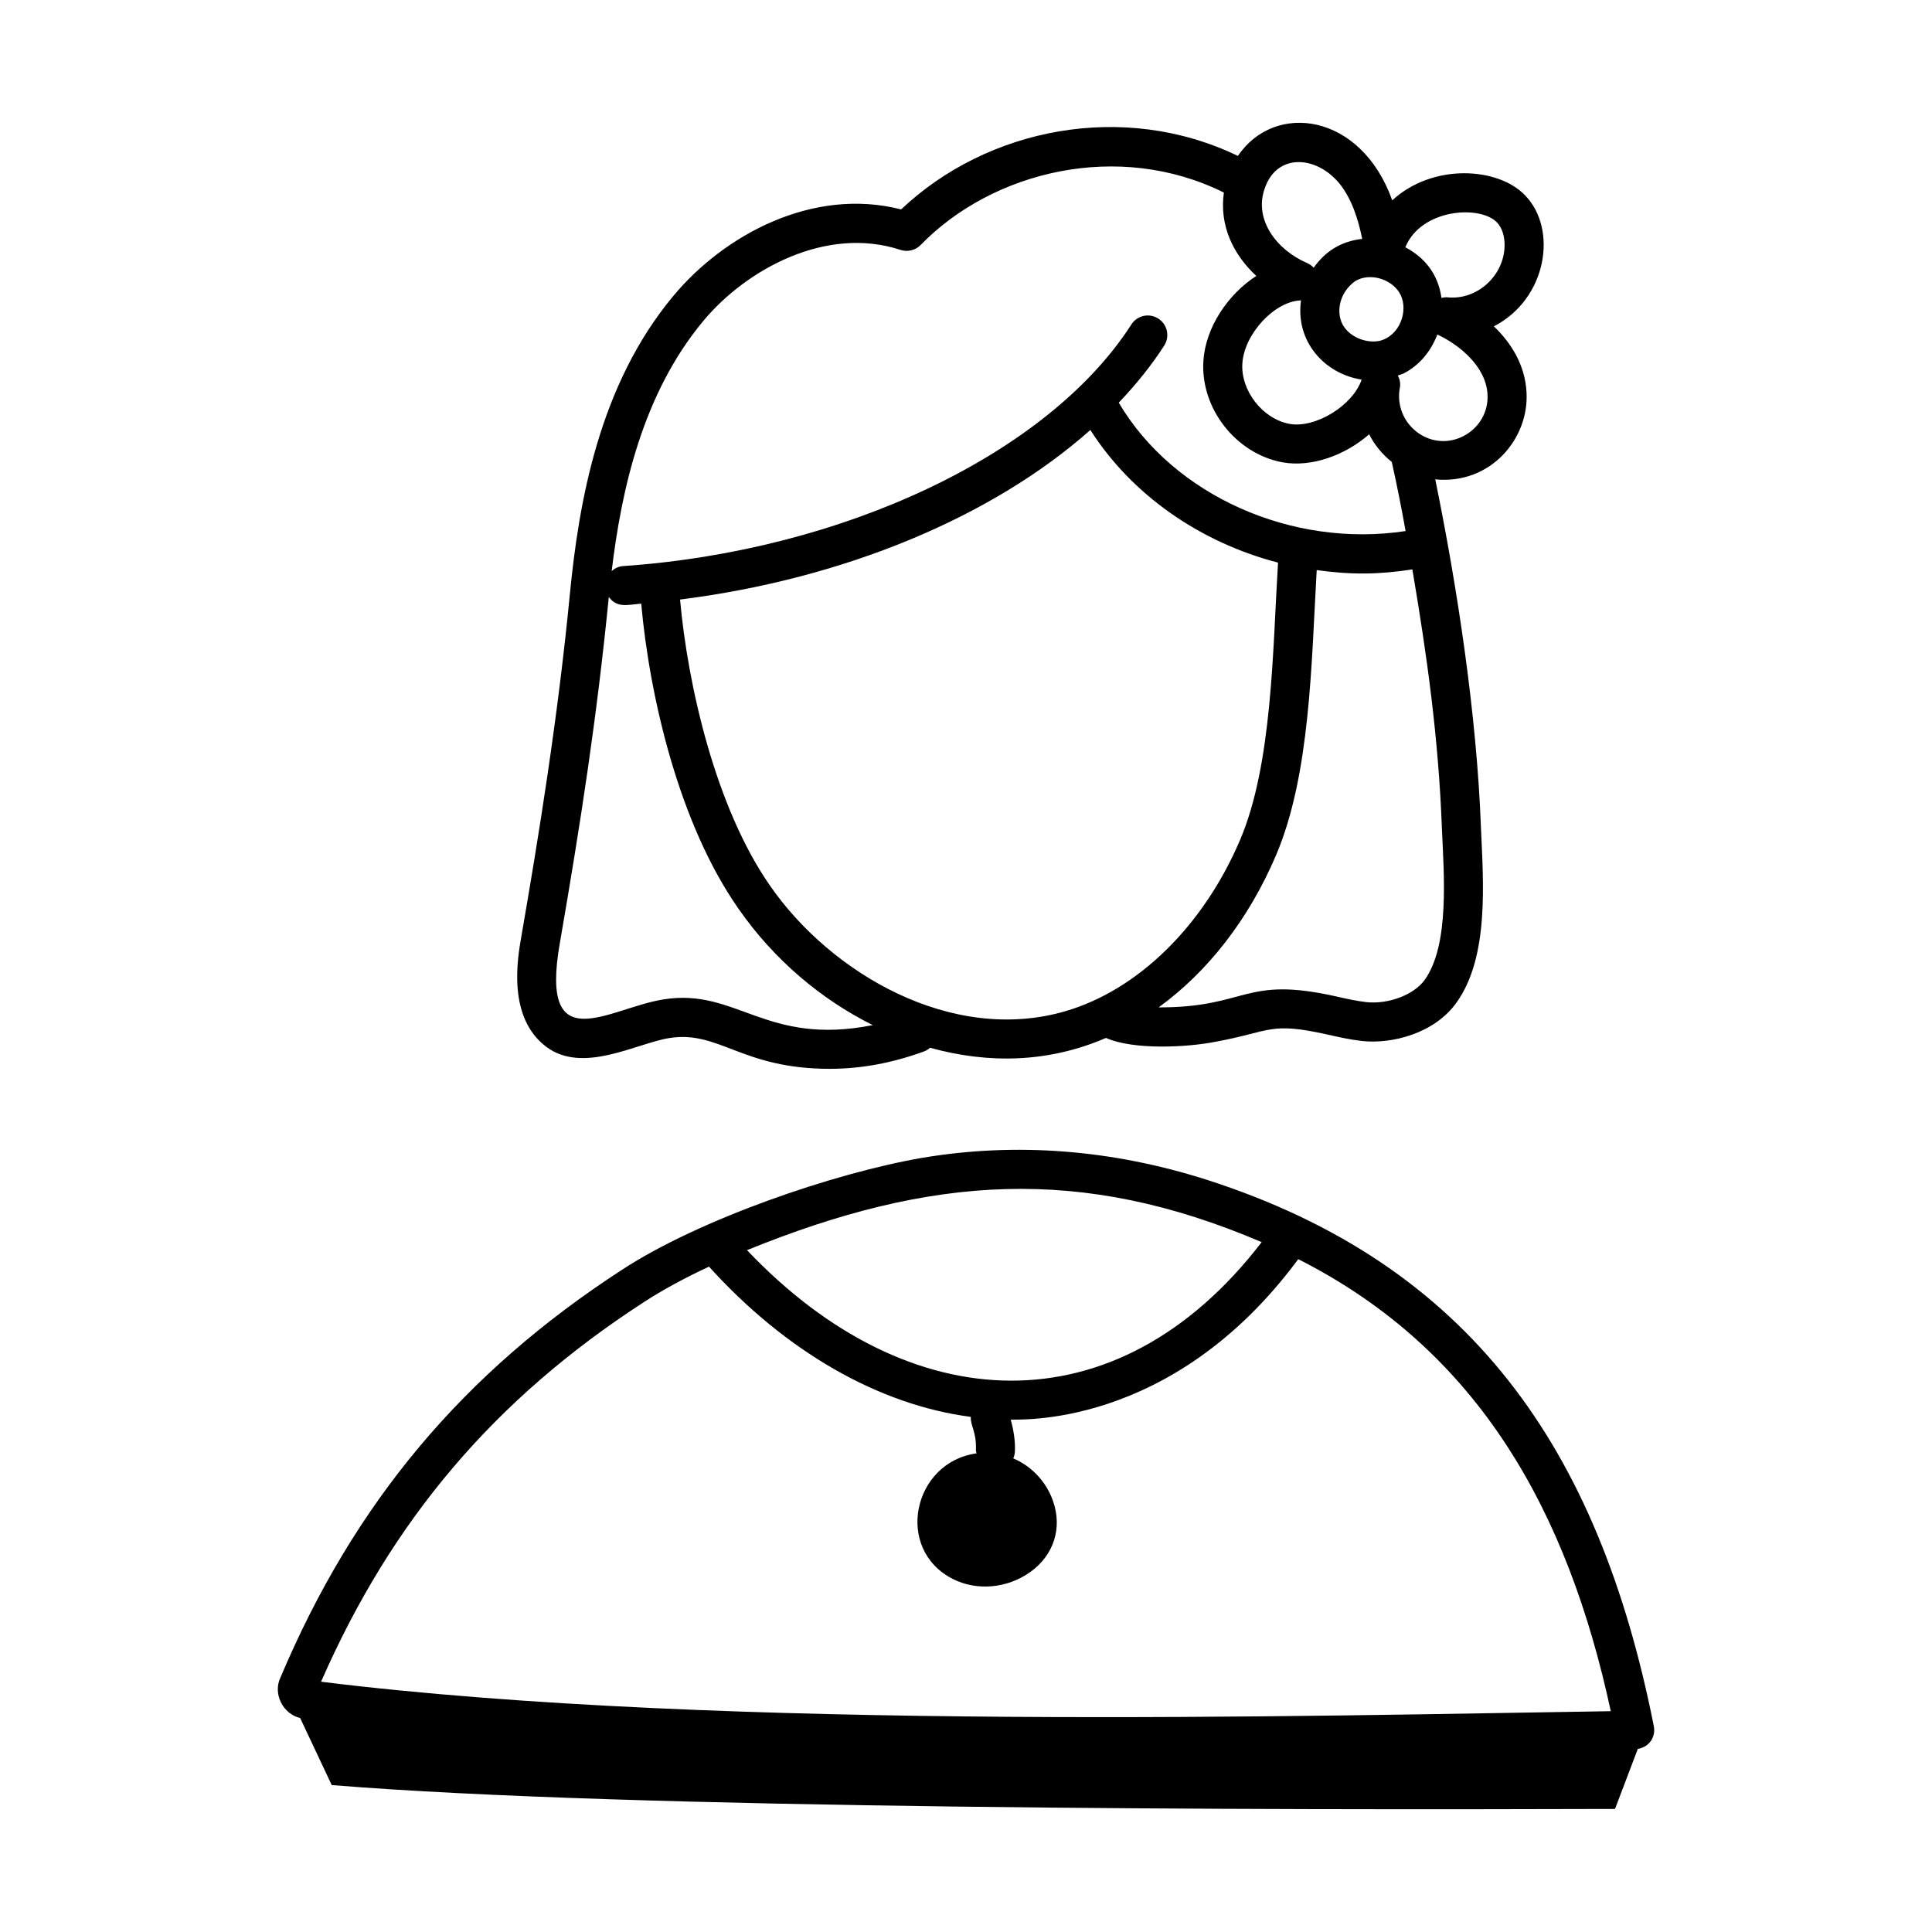
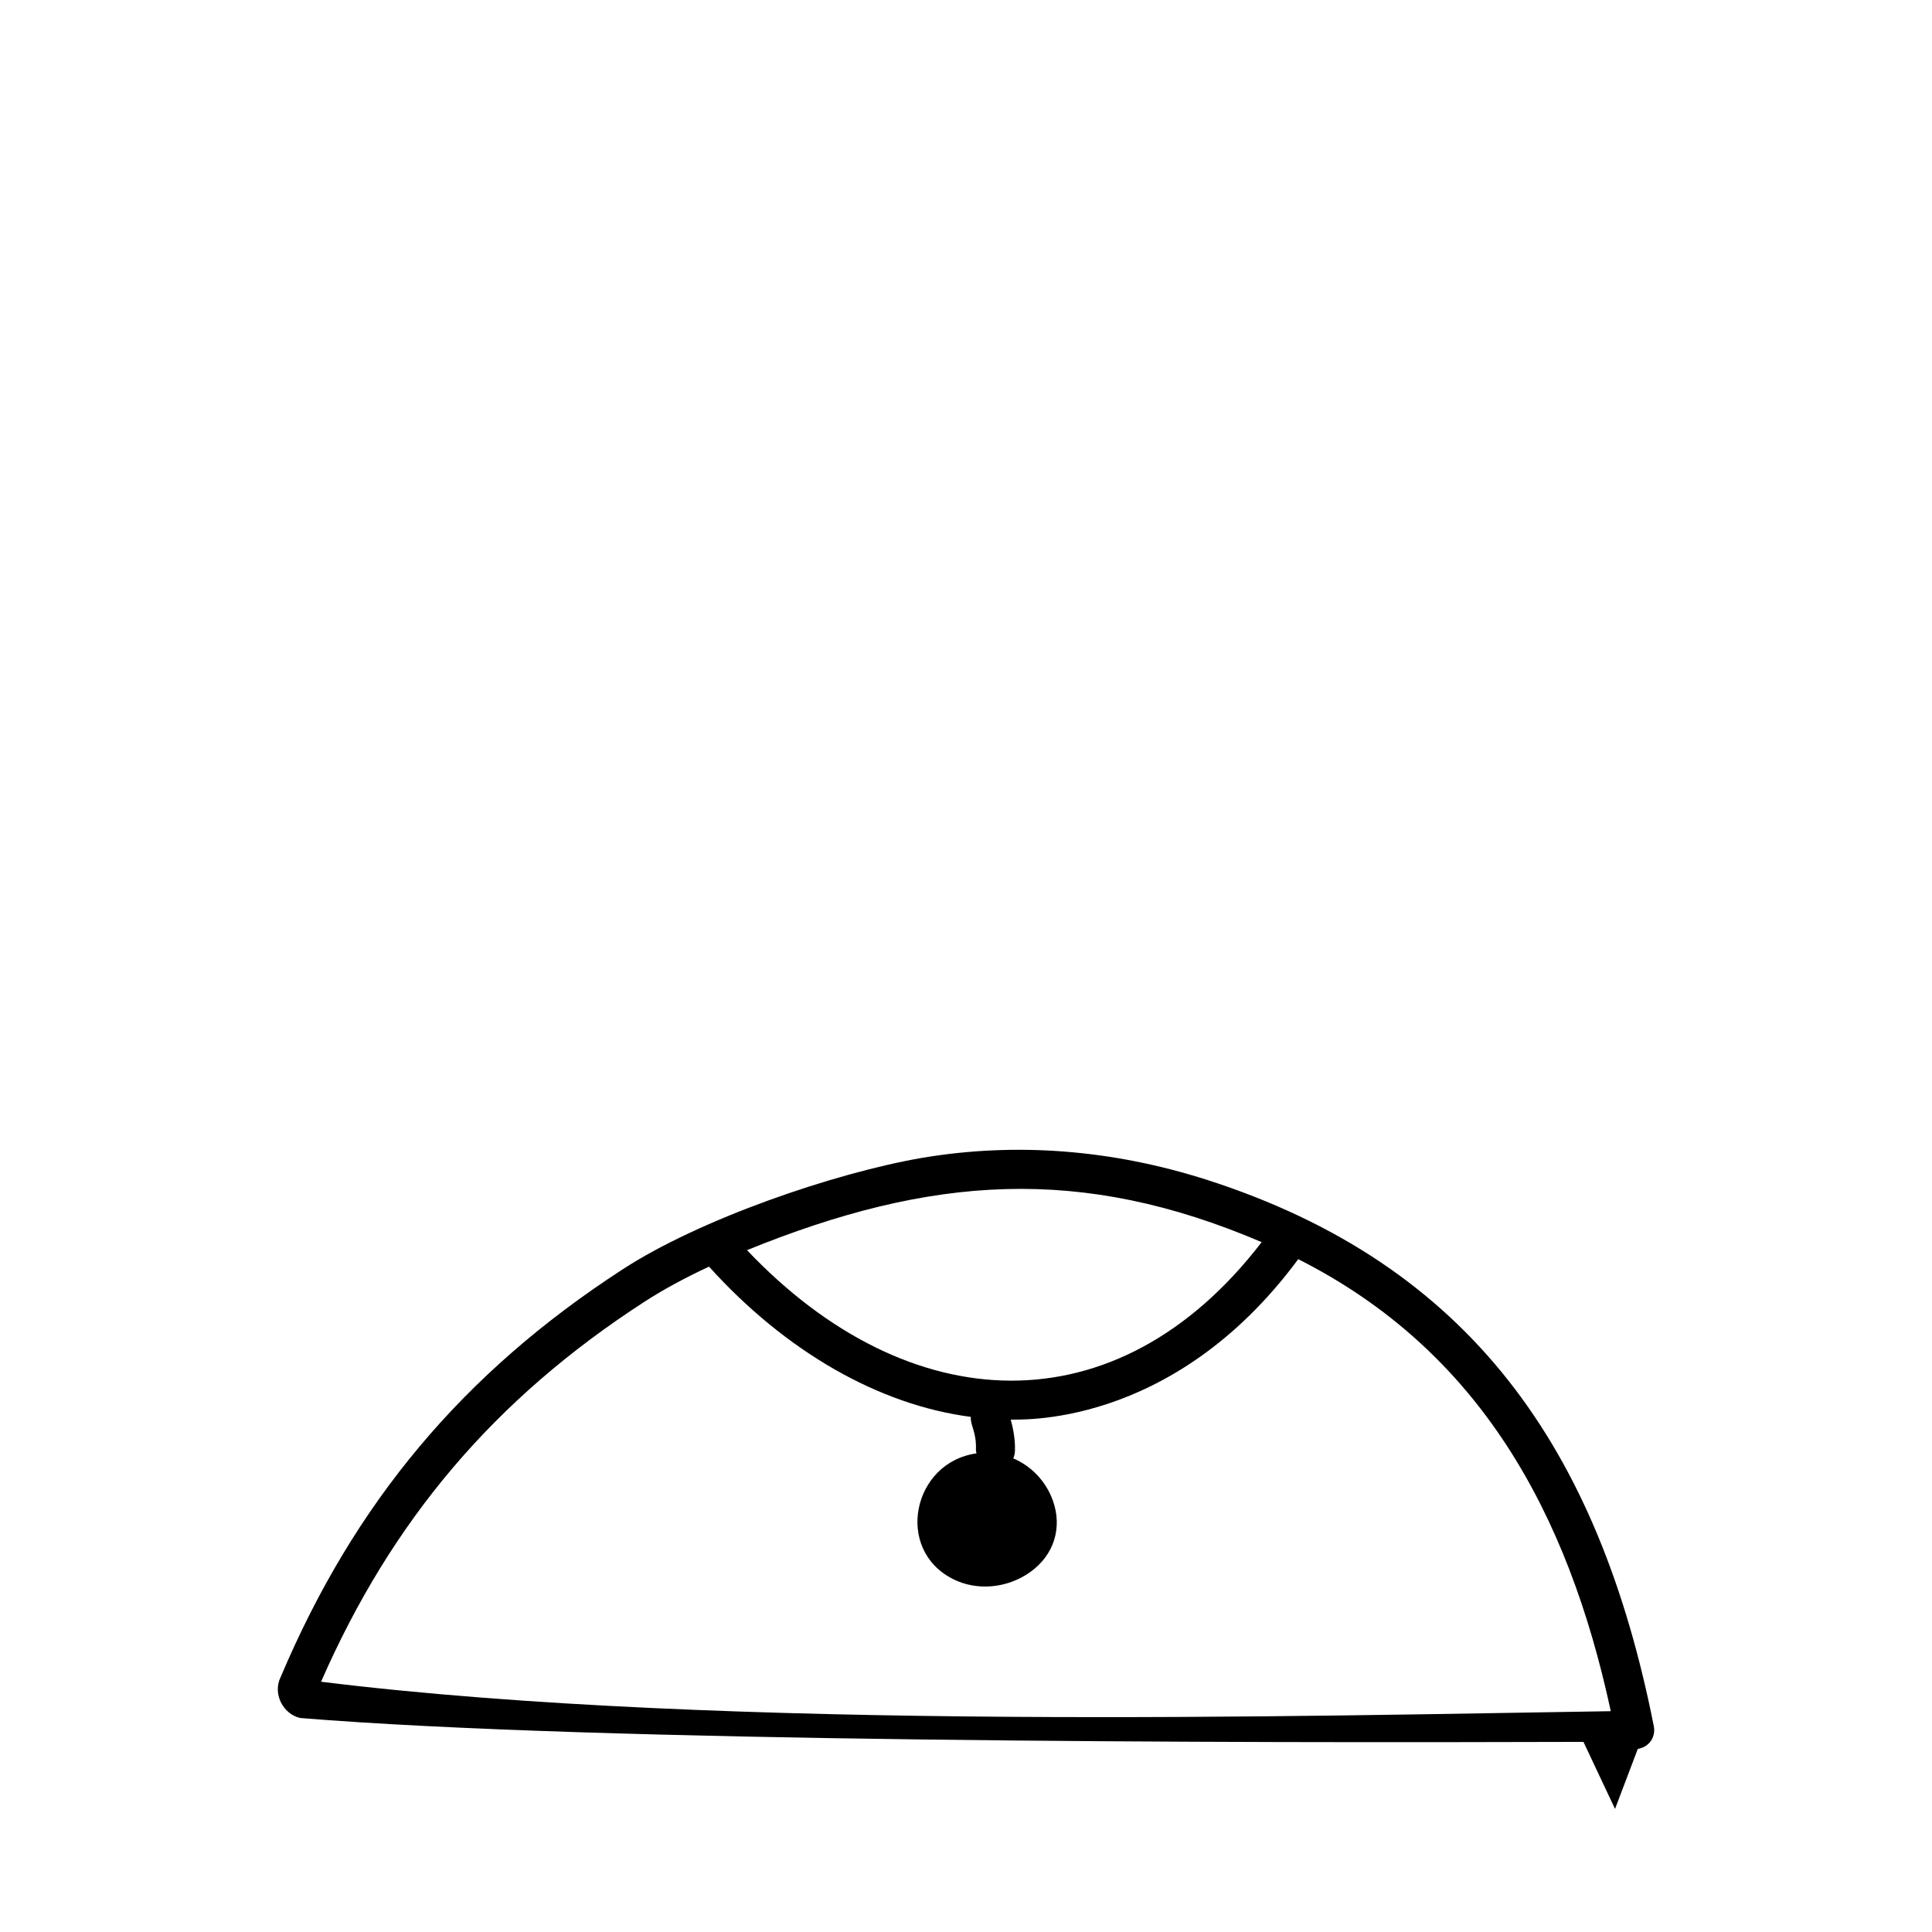
<svg xmlns="http://www.w3.org/2000/svg" fill="#000000" width="800px" height="800px" version="1.1" viewBox="144 144 512 512">
  <g>
-     <path d="m572 623.38 6.031-15.898c3.211-0.543 4.777-3.332 4.25-6.008-14.582-73.664-48.73-122.39-118.41-144.8-25.172-8.035-50.555-10.008-75.43-5.844-23.645 4.07-59.32 16.422-79.523 29.621-42.172 27.355-70.988 61.762-90.547 108-2.168 4.379 0.625 9.793 5.172 10.836l8.367 17.773c78.844 6.461 247.64 6.621 340.09 6.328zm-93.648-150.2c-38.312 49.938-93.59 47.242-136.39 2.121 48.844-19.84 88.508-22.598 136.39-2.121zm-163.79 15.945c5.074-3.312 10.984-6.492 17.332-9.453 20.34 22.512 45 36.648 69.383 39.816-0.148 2.324 1.539 3.984 1.352 8.723-0.016 0.336 0.102 0.633 0.152 0.953-16.879 2.312-21.844 25.449-6.211 33.309 6.238 3.152 14.277 2.523 20.406-1.828 6.309-4.477 8.625-11.742 6.051-18.957-1.848-5.188-5.738-9.16-10.504-11.211 0.246-0.566 0.414-1.184 0.441-1.84 0.117-2.824-0.348-5.656-1.109-8.398 0.973-0.27 42.43 3.117 76.191-42.547 47.961 24.238 71.461 67.051 82.828 119.79-77.027 1.145-234.96 5.43-341.79-7.805 18.816-42.957 46.039-74.969 85.473-100.55z" />
-     <path d="m548.2 195.81c-7.062-7.5-24.465-8.648-35.242 1.281-8.281-23.211-31.172-26.211-40.898-11.766-30.348-14.637-66.449-7.418-89.25 14.172-23.508-6.004-47.008 6.867-60.355 22.91-19.793 23.73-25.066 54.781-27.449 79.18-3.18 32.824-8.277 64.223-12.848 90.602-1.023 5.871-3.754 21.461 6.637 29.25 9.762 7.262 23.816-0.941 32.586-2.344 13.25-2.098 19.059 8.156 42.508 8.156 8.281 0 16.555-1.531 24.973-4.602 0.617-0.227 1.148-0.578 1.613-0.984 15.578 4.324 31.449 3.957 46.617-2.602 7.402 3.285 21.742 2.477 29.113 1.004 14.73-2.711 14.188-5.367 29.668-1.879 2.898 0.648 5.902 1.328 9.105 1.691 7.934 0.848 19.133-1.98 24.992-10.148 8.676-12.102 7.148-31.613 6.496-46.422-1.105-29.863-6.258-63.672-12.109-92.273 14.711 1.43 24.965-10.883 24.18-23.195-0.391-6.996-3.949-12.871-8.641-17.355 14.109-7.293 16.953-25.758 8.305-34.676zm-43.352 48.793c-2.34 6.867-12.238 12.969-19.133 11.727-7.125-1.328-12.953-8.828-12.477-16.055 0.52-7.75 8.406-16.309 15.348-16.66 0.062 0 0.129-0.008 0.195-0.012-1.527 10.891 6.219 19.453 16.066 21zm4.691-10.25c-3.82 0.707-8.109-1.254-9.766-4.422-1.707-3.262-0.891-8.426 3.445-11.484l0.723-0.363c3.984-1.758 9.43 0.25 11.277 4.152 1.973 4.156-0.164 10.754-5.68 12.117zm-10.488-41.617c3.301 4.18 4.945 9.613 5.945 14.574-5.766 0.625-9.949 3.488-12.855 7.644-0.48-0.531-1.086-0.965-1.777-1.266-7.93-3.402-14.191-11.441-11.188-19.781 3.203-9.402 13.707-8.742 19.875-1.172zm-168.65 36.293c11.324-13.594 32.512-25.309 52.254-18.797 1.895 0.602 3.949 0.102 5.332-1.312 19.078-19.629 52.5-27.734 80.352-13.887-1.219 8.613 2.359 16.312 8.594 22.094-7.527 4.859-13.434 13.633-14.02 22.465-0.836 12.543 8.547 24.621 20.945 26.926 7.695 1.383 16.578-1.828 22.988-7.422 1.422 2.832 3.484 5.32 5.988 7.324 1.355 6.023 2.555 12.137 3.668 18.312-30.066 4.582-61.5-9.391-76.02-34.02 4.582-4.82 8.66-9.855 12.047-15.125 1.543-2.406 0.848-5.609-1.559-7.152-2.406-1.559-5.609-0.855-7.152 1.559-22.02 34.266-76.164 59.996-134.74 64.027-1.168 0.078-2.164 0.609-2.981 1.324 2.602-21.578 8.164-46.953 24.305-66.316zm-10.66 179.84c-14.348 2.277-32.859 16.328-27.383-14.914 5.574-32.23 9.797-59.66 12.984-91.762 2.211 3 4.875 2.09 8.582 1.773 2.254 24.883 10.066 58.402 25.75 80.805 9.469 13.637 21.969 24.09 35.617 30.898-28.48 5.641-36.051-9.977-55.551-6.801zm106.56 3.121c-30.121 8.75-62.121-10.074-78.141-33.141-14.566-20.805-21.902-53.359-23.941-75.961 43.594-5.496 82.816-21.926 108.74-44.938 11.008 17.281 29.191 29.816 49.73 35.148-1.434 23.336-1.504 53.48-10.078 73.547-9.734 22.785-27.047 39.734-46.309 45.344zm95.254-8.305c-2.809 3.914-9.543 6.516-15.453 5.891-2.602-0.297-5.203-0.883-7.965-1.504-24.637-5.535-23.355 2.941-47.086 2.894 12.945-9.398 23.801-23.203 31.082-40.254 9.152-21.41 9.383-51.133 10.809-75.629 9.262 1.289 16.605 1.168 25.348-0.184 3.856 22.754 6.941 44.59 7.832 68.746 0.531 12.195 2.066 30.777-4.566 40.039zm-1.27-144.64c-4.543-2.953-6.141-8.047-5.316-12.238 0.238-1.18-0.02-2.309-0.523-3.305 0.477-0.188 1.066-0.305 1.5-0.523 4.227-2.137 7.309-5.961 8.957-10.328 5.883 2.731 12.895 8.5 13.297 15.797 0.59 9.395-9.844 15.758-17.914 10.598zm7.285-36.254c-0.539-0.035-1.062 0.043-1.57 0.16-0.859-6.25-4.363-10.656-9.574-13.422 4.199-10.254 19.875-11.25 24.289-6.574 1.32 1.363 2.074 3.644 2.016 6.152-0.117 8.043-7.387 14.52-15.16 13.684z" />
+     <path d="m572 623.38 6.031-15.898c3.211-0.543 4.777-3.332 4.25-6.008-14.582-73.664-48.73-122.39-118.41-144.8-25.172-8.035-50.555-10.008-75.43-5.844-23.645 4.07-59.32 16.422-79.523 29.621-42.172 27.355-70.988 61.762-90.547 108-2.168 4.379 0.625 9.793 5.172 10.836c78.844 6.461 247.64 6.621 340.09 6.328zm-93.648-150.2c-38.312 49.938-93.59 47.242-136.39 2.121 48.844-19.84 88.508-22.598 136.39-2.121zm-163.79 15.945c5.074-3.312 10.984-6.492 17.332-9.453 20.34 22.512 45 36.648 69.383 39.816-0.148 2.324 1.539 3.984 1.352 8.723-0.016 0.336 0.102 0.633 0.152 0.953-16.879 2.312-21.844 25.449-6.211 33.309 6.238 3.152 14.277 2.523 20.406-1.828 6.309-4.477 8.625-11.742 6.051-18.957-1.848-5.188-5.738-9.16-10.504-11.211 0.246-0.566 0.414-1.184 0.441-1.84 0.117-2.824-0.348-5.656-1.109-8.398 0.973-0.27 42.43 3.117 76.191-42.547 47.961 24.238 71.461 67.051 82.828 119.79-77.027 1.145-234.96 5.43-341.79-7.805 18.816-42.957 46.039-74.969 85.473-100.55z" />
  </g>
</svg>